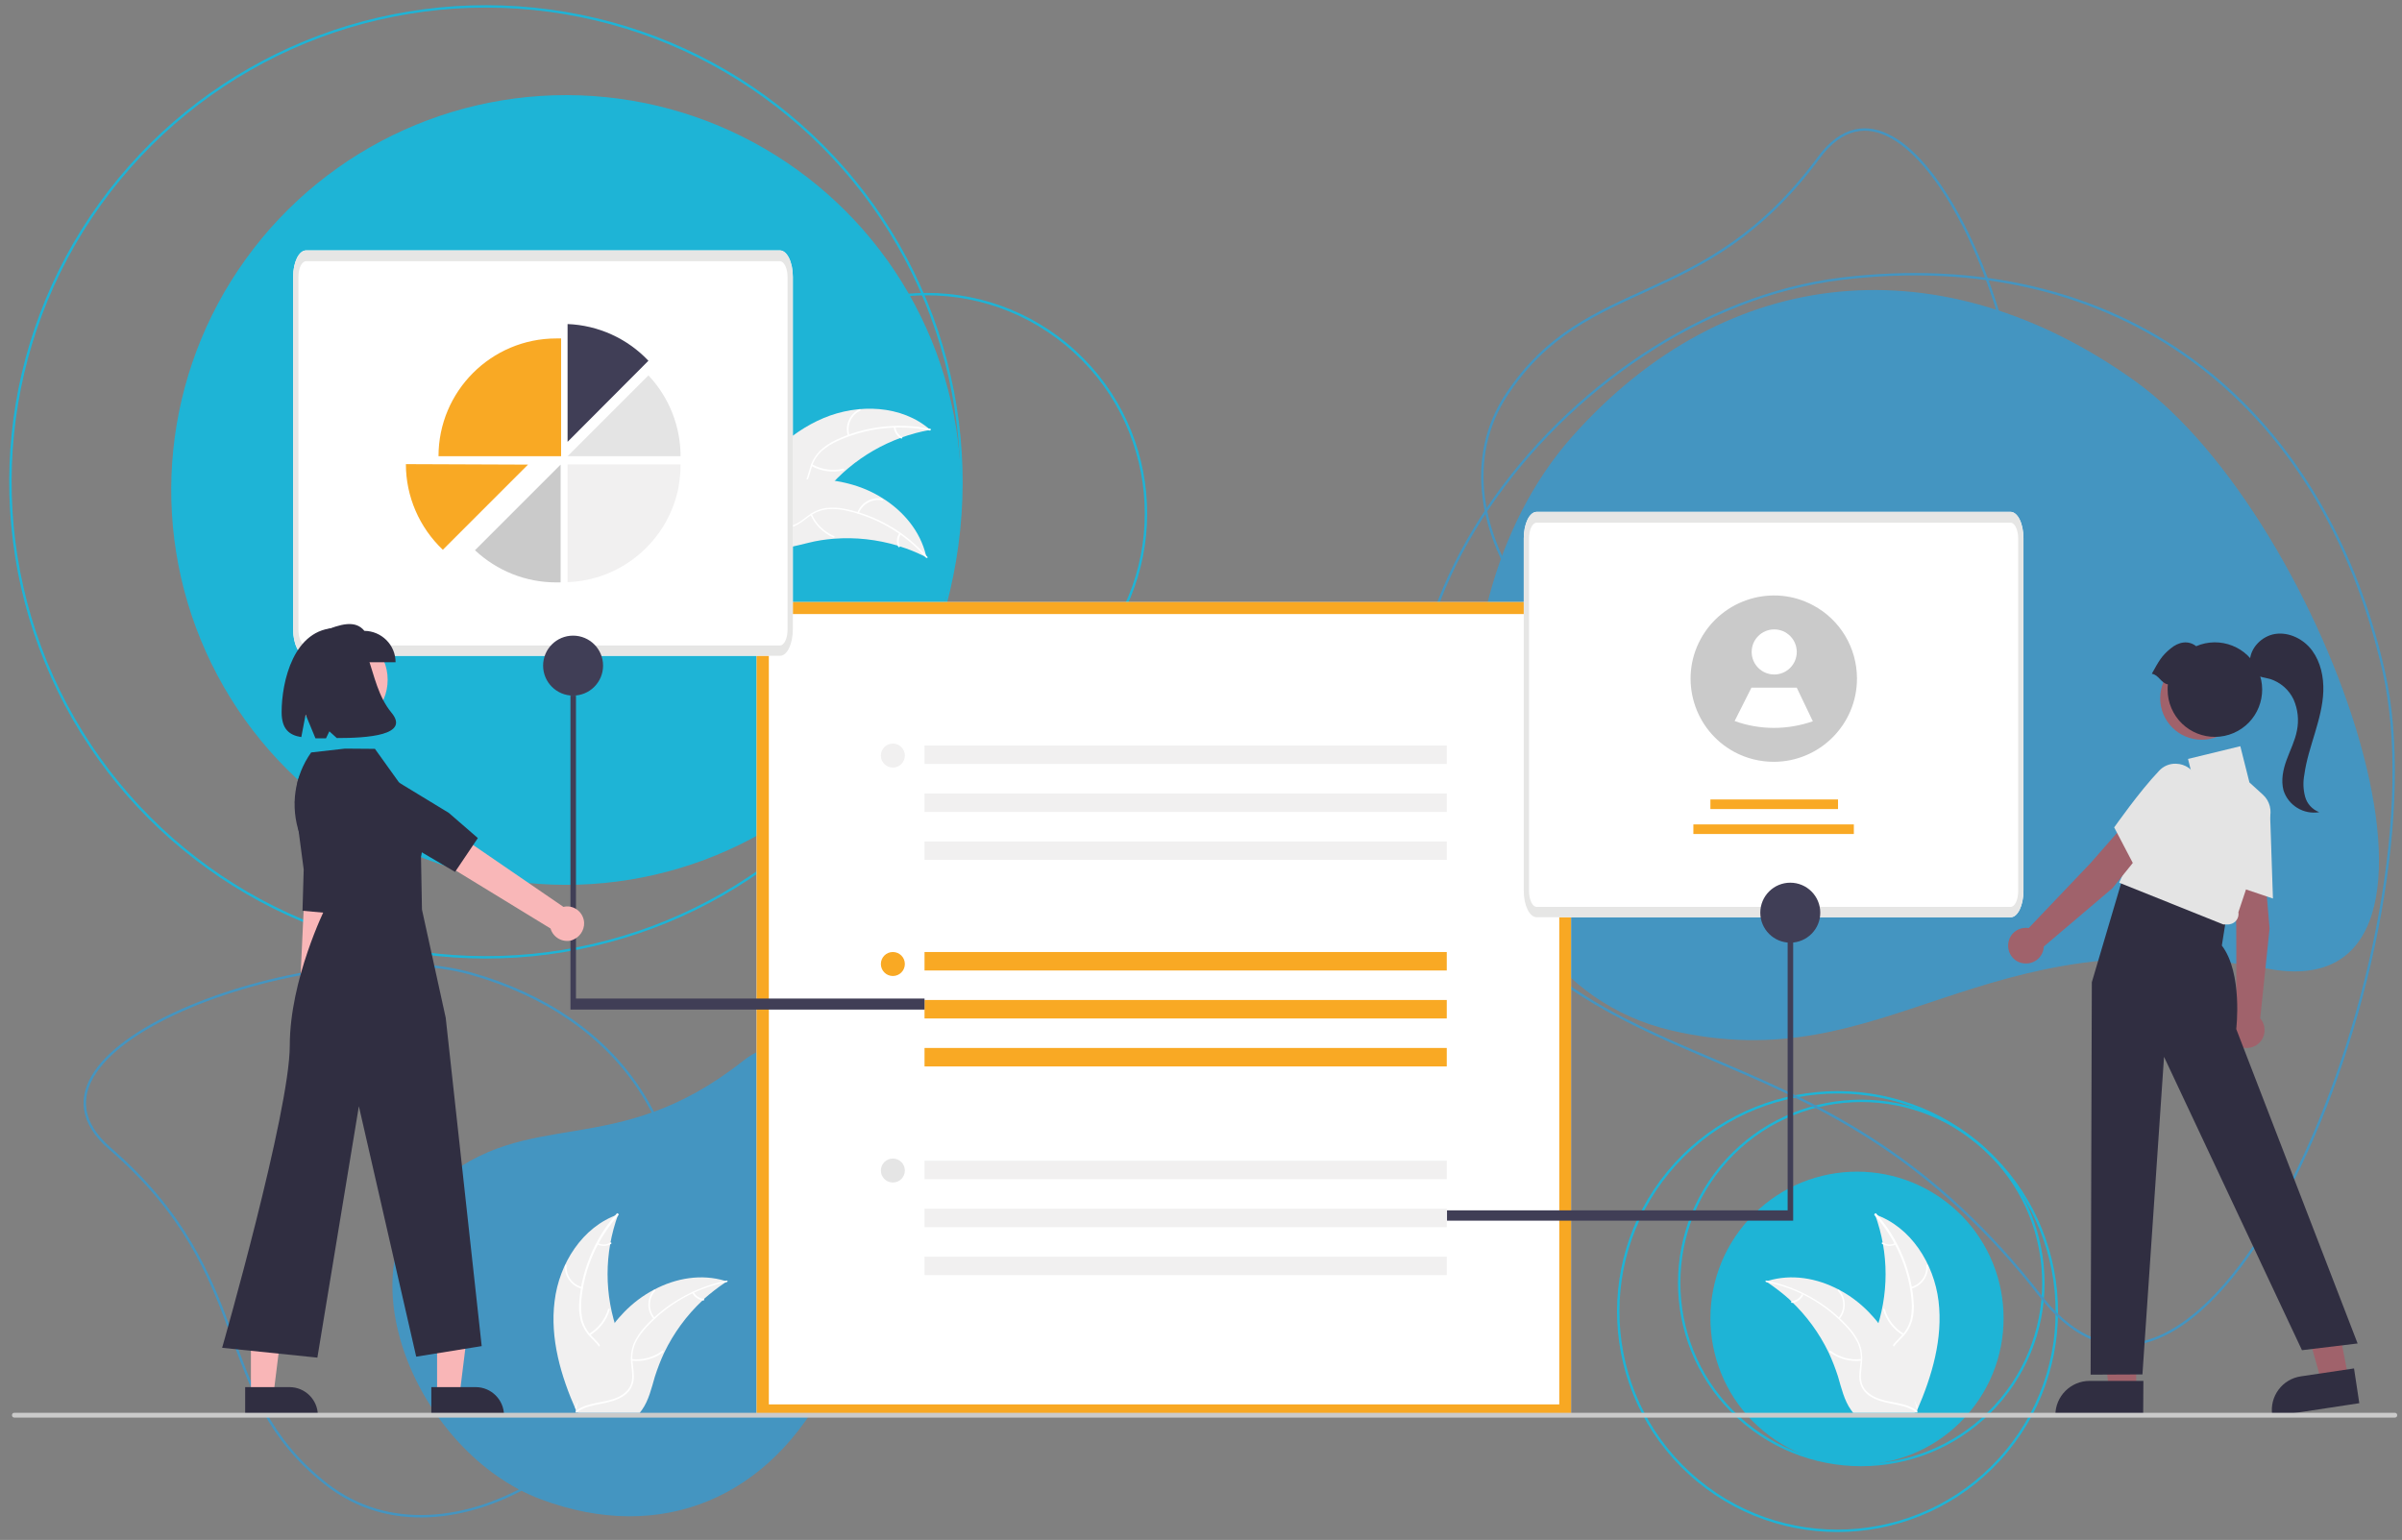
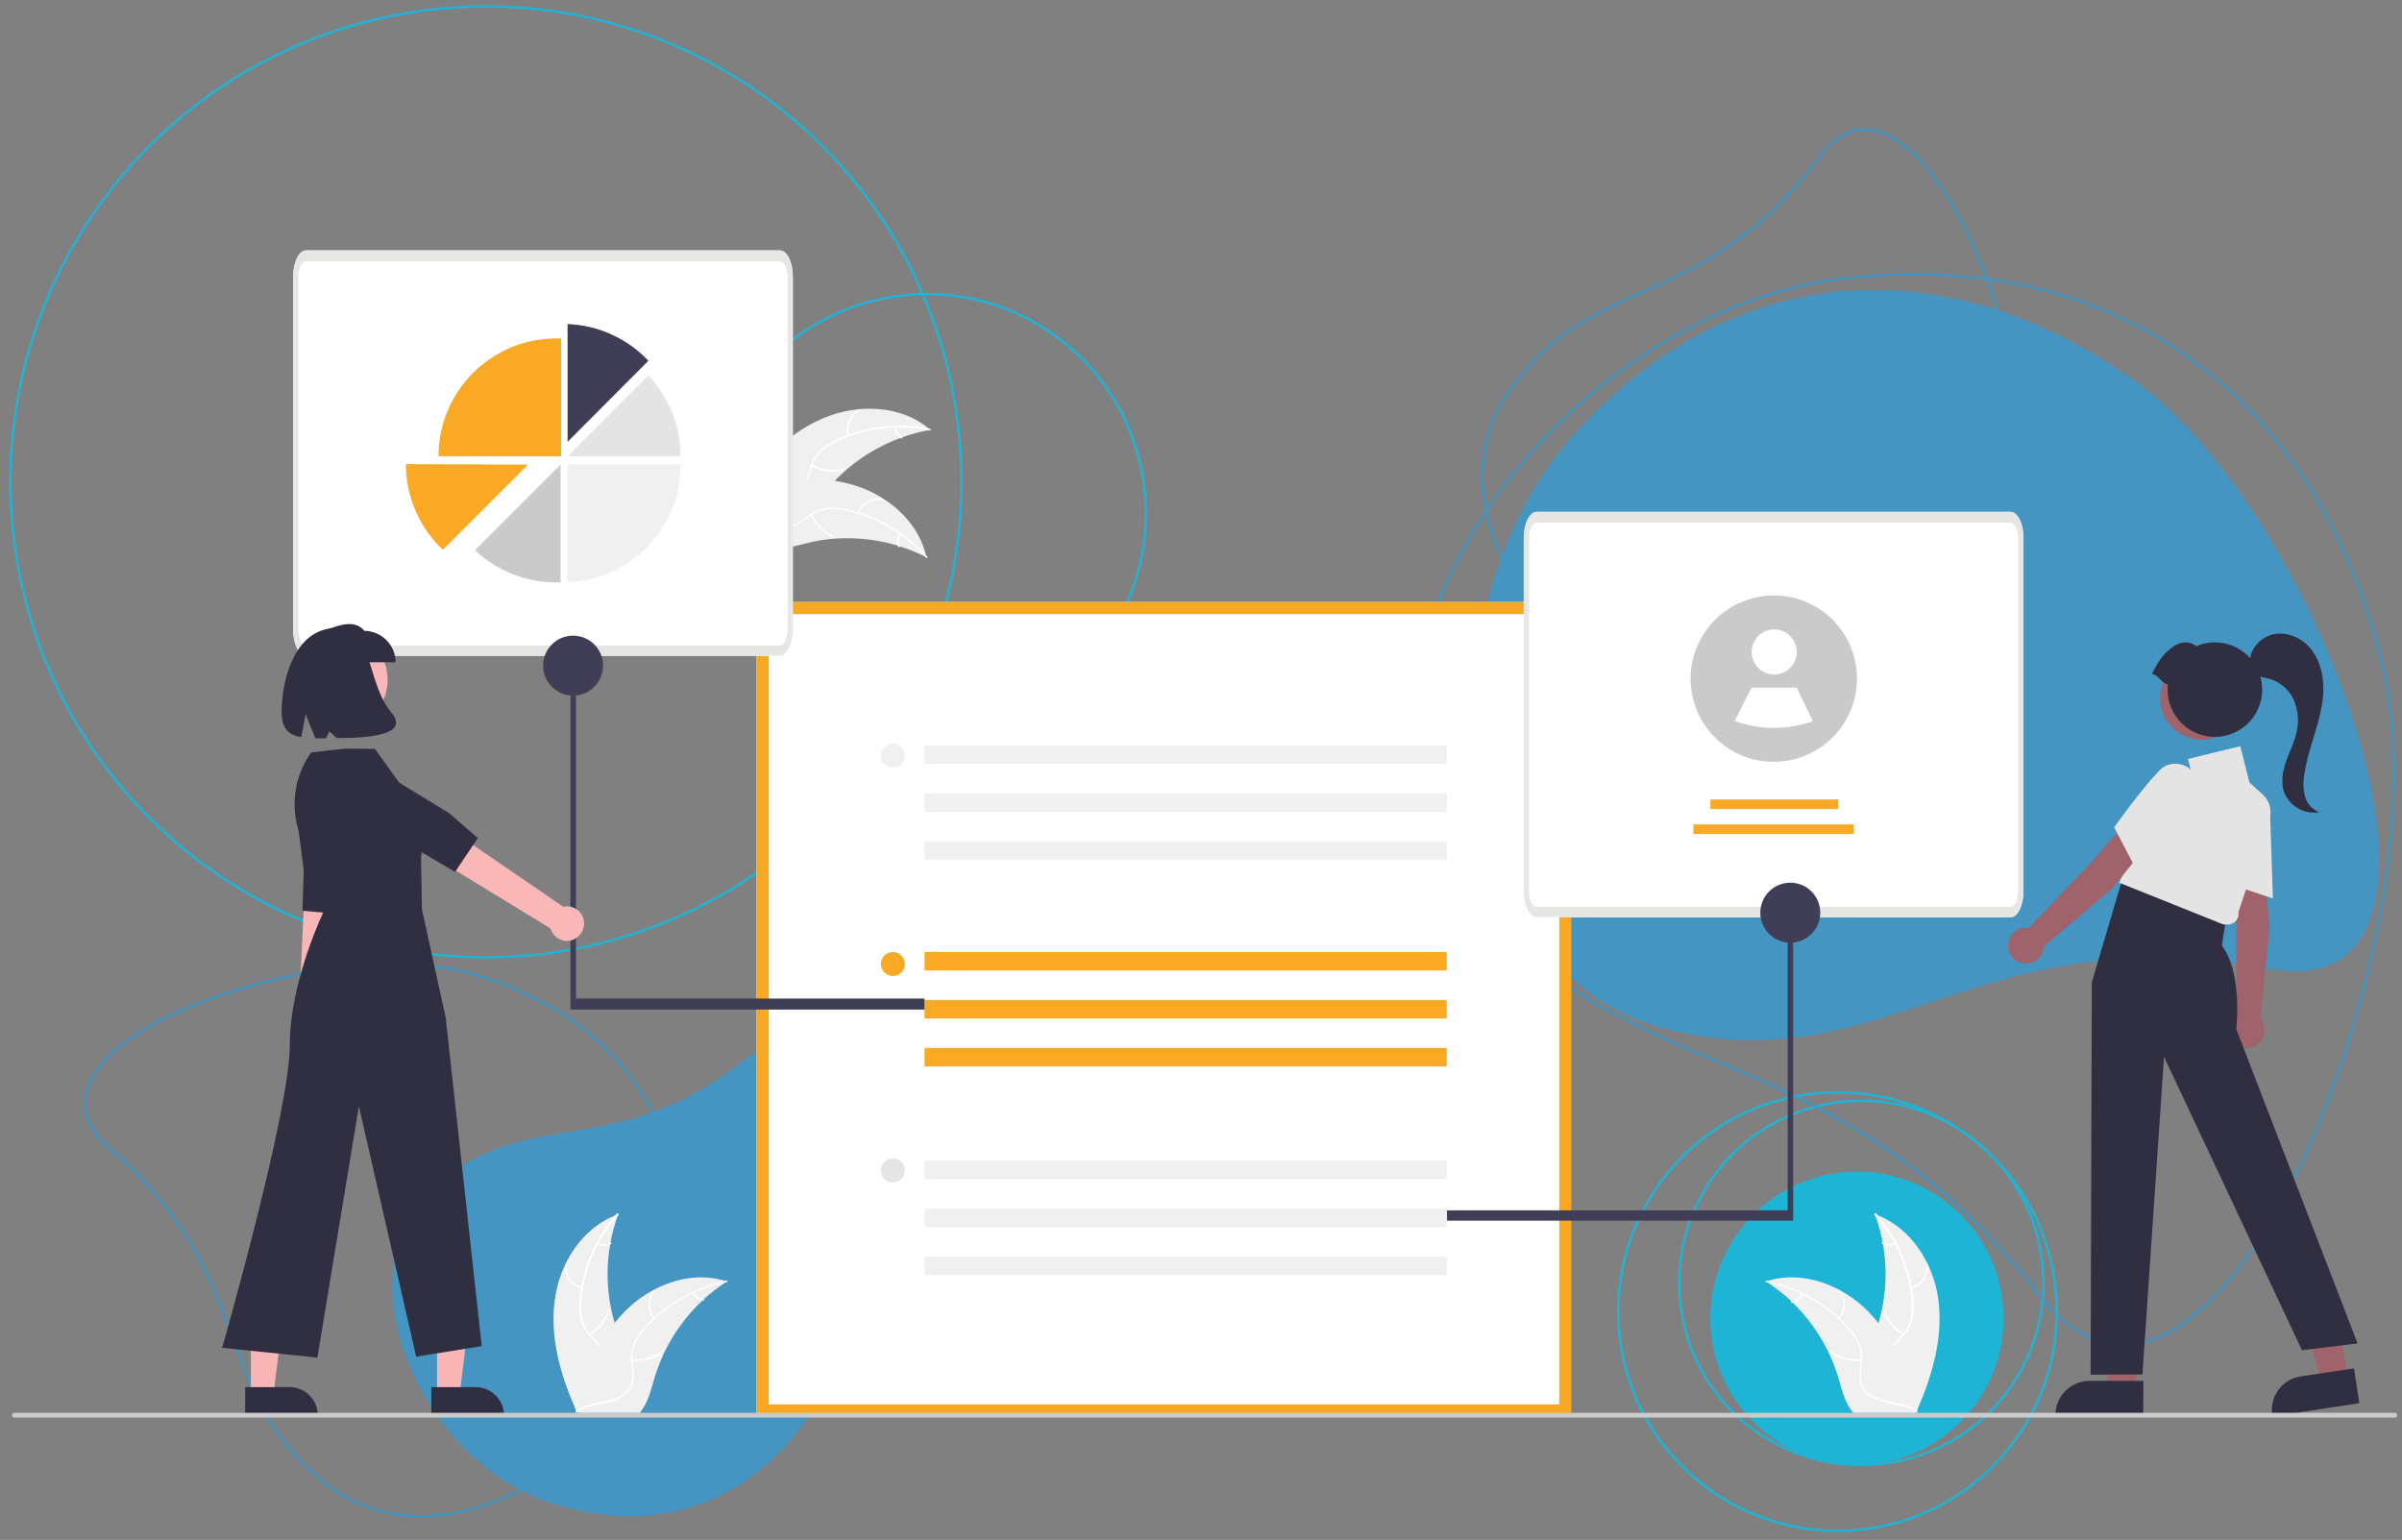
<svg xmlns="http://www.w3.org/2000/svg" version="1.1" x="0px" y="0px" viewBox="0 0 1001.3 642" style="enable-background:new 0 0 1001.3 642;" xml:space="preserve">
  <rect x="0" y="0" width="1001.3" height="642" fill="#808080" stroke="none" />
  <style type="text/css">
	.st0{fill:#1EB4D6;}
	.st1{fill:none;stroke:#4495C1;stroke-miterlimit:10;}
	.st2{fill:none;stroke:#1EB4D6;stroke-miterlimit:10;}
	.st3{fill:#4495C1;}
	.st4{fill:#F1F0F0;}
	.st5{fill:#FFFFFF;}
	.st6{fill:#A0626B;}
	.st7{fill:#302E41;}
	.st8{fill:#F8A823;}
	.st9{fill:#F9A924;}
	.st10{fill:#E5E5E5;}
	.st11{fill:#E6E6E5;}
	.st12{fill:#CACACA;}
	.st13{fill:#403E56;}
	.st14{fill:#E4E4E4;}
	.st15{fill:#F9B7B8;}
	.st16{fill:#F9B6B7;}
</style>
  <g id="Livello_2">
</g>
  <g id="Livello_4">
</g>
  <g id="Livello_1">
</g>
  <g id="Livello_3">
    <ellipse transform="matrix(0.637 -0.771 0.771 0.637 -143.038 796.058)" class="st0" cx="774.1" cy="550" rx="61.1" ry="61.1" />
    <path class="st1" d="M718.6,300.3c63.5,6,109.4-30.6,122-93.1S796.2,14.4,758.2,65.7c-47.8,64.7-96.3,48-130,98.6   C592.9,217.4,654.8,294.3,718.6,300.3z" />
    <ellipse transform="matrix(0.637 -0.771 0.771 0.637 -24.925 375.418)" class="st2" cx="386.3" cy="214.2" rx="91.4" ry="91.4" />
    <ellipse transform="matrix(0.637 -0.771 0.771 0.637 -131.071 792.094)" class="st2" cx="775.9" cy="535.3" rx="75.9" ry="75.9" />
    <ellipse transform="matrix(0.637 -0.771 0.771 0.637 -143.84 788.82)" class="st2" cx="766" cy="547.2" rx="91.4" ry="91.4" />
    <path class="st3" d="M225.3,625c50.5,19,96-0.7,120.2-48.9c24.1-48.2,6.4-167.2-35.9-133.7c-53.4,42.2-89.2,17.9-127.9,51.7   C141.1,529.4,174.5,605.9,225.3,625z" />
    <path class="st1" d="M281.6,537.3c11.1-64.2-22.7-113.7-85.3-131.4S-3.4,436.2,45.8,478.8c62.1,53.7,41.4,101.8,90.3,140   C187.4,658.9,270.5,601.8,281.6,537.3z" />
-     <ellipse transform="matrix(0.101 -0.995 0.995 0.101 8.988 418.372)" class="st0" cx="235.9" cy="204.2" rx="164.6" ry="164.6" />
    <ellipse transform="matrix(0.101 -0.995 0.995 0.101 -17.679 382.101)" class="st2" cx="202.5" cy="200.8" rx="198.2" ry="198.2" />
    <path class="st3" d="M655.3,182.1c65-73.3,154.8-80.3,234.5-23.4s152.2,263,55.8,245.2c-121.5-22.5-158.4,47-249.3,25.6   C601.1,406.9,590,255.7,655.3,182.1z" />
    <path class="st1" d="M767.7,116.2c115.1-13.9,200,50.4,225.9,163.3c25.8,112.8-71.7,352.2-143,260.8   c-89.9-115.2-177.1-82.7-240.7-172.9C543.3,272.7,652.1,130.2,767.7,116.2z" />
    <g>
      <path class="st4" d="M343.3,174.3c14.5-6.1,32.6-5.5,44.5,4.9c-16.8,3-32.1,11.8-43.1,24.9c-4.2,5.1-8.4,11.2-14.8,12.4    c-4,0.8-8.2-0.6-11.7-2.8c-3.4-2.2-6.2-5.3-9-8.3l-1-0.4C317.5,192.3,328.8,180.4,343.3,174.3z" />
      <path class="st5" d="M387.6,179.5c-12.7-2.6-26-1.2-37.9,4.1c-2.6,1.1-5,2.6-7.1,4.4c-2,1.9-3.5,4.2-4.2,6.8    c-0.8,2.4-1.3,5-2.6,7.2c-1.4,2.3-3.8,3.8-6.4,4.2c-3.2,0.6-6.5,0-9.7-0.6c-3.5-0.8-7.2-1.6-10.7-0.7c-0.4,0.1-0.6-0.6-0.1-0.7    c6.2-1.5,12.2,1.9,18.5,1.6c2.9-0.1,5.8-1.2,7.5-3.6c1.5-2.1,2-4.8,2.8-7.3c0.7-2.6,2.1-4.9,3.9-6.8c2-1.9,4.3-3.5,6.9-4.7    c5.7-2.7,11.8-4.5,18-5.3c7.1-1,14.4-0.7,21.4,0.7C388.2,178.9,388,179.5,387.6,179.5L387.6,179.5z" />
      <path class="st5" d="M353.4,181.6c-1.3-4.4,0.8-9,4.9-11c0.4-0.2,0.7,0.4,0.3,0.6c-3.8,1.8-5.7,6.2-4.5,10.2    C354.2,181.9,353.6,182.1,353.4,181.6z" />
      <path class="st5" d="M338.6,193.6c3.9,2.2,8.6,2.8,12.9,1.8c0.4-0.1,0.6,0.6,0.1,0.7c-4.6,1.1-9.4,0.4-13.5-1.9    C337.9,193.9,338.2,193.4,338.6,193.6z" />
      <path class="st5" d="M373.3,178c0.1,1.8,1.2,3.3,2.7,4.2c0.4,0.2,0,0.8-0.4,0.6c-1.7-0.9-2.8-2.7-3-4.6c0-0.2,0.1-0.4,0.3-0.4    C373.1,177.7,373.2,177.8,373.3,178L373.3,178z" />
      <path class="st4" d="M386.3,232.4c-0.2-0.1-0.5-0.3-0.8-0.4c-3.4-1.7-6.8-3.1-10.4-4.2c-0.3-0.1-0.6-0.2-0.8-0.3    c-8.7-2.6-17.7-3.6-26.7-2.9c-3.6,0.3-7.1,0.8-10.6,1.7c-4.8,1.1-10,2.8-14.8,2.3c-0.5,0-1-0.1-1.5-0.2l-12.8-22.2    c0-0.1,0-0.1,0-0.2l-0.6-0.9c0.2-0.1,0.4-0.1,0.5-0.2c0.1,0,0.2-0.1,0.3-0.1c0.1,0,0.1,0,0.2-0.1c0,0,0,0,0.1,0    c0.1,0,0.1,0,0.2-0.1c1-0.3,2.1-0.6,3.1-0.9c0,0,0,0,0,0c7.9-2.3,16.1-3.6,24.3-3.9c0.2,0,0.5,0,0.7,0c3.7-0.1,7.4,0.1,11,0.6    c2,0.3,4,0.7,5.9,1.2c5.1,1.3,9.9,3.3,14.3,6.1c8.8,5.5,15.7,13.8,18.1,23.8C386.2,231.9,386.3,232.1,386.3,232.4z" />
      <path class="st5" d="M386,232.5c-8.6-9.8-20-16.6-32.7-19.5c-2.7-0.7-5.5-0.9-8.3-0.7c-2.7,0.3-5.3,1.3-7.5,2.9    c-2.1,1.5-4,3.2-6.4,4.2c-2.5,0.9-5.3,0.8-7.6-0.5c-3-1.5-5.2-3.9-7.3-6.3c-2.4-2.7-4.8-5.6-8.1-7c-0.4-0.2-0.1-0.8,0.3-0.6    c5.9,2.5,8.6,8.9,13.8,12.4c2.4,1.6,5.3,2.6,8.2,1.6c2.5-0.8,4.5-2.6,6.6-4.1c2.1-1.6,4.6-2.7,7.2-3.1c2.8-0.3,5.6-0.2,8.3,0.4    c6.2,1.3,12.1,3.5,17.6,6.6c6.3,3.5,11.9,8.1,16.6,13.5C386.9,232.4,386.3,232.8,386,232.5z" />
      <path class="st5" d="M357.4,213.7c1.6-4.3,6.1-6.7,10.5-5.8c0.4,0.1,0.3,0.8-0.1,0.7c-4.2-0.8-8.3,1.5-9.8,5.4    C357.9,214.4,357.3,214.1,357.4,213.7L357.4,213.7z" />
      <path class="st5" d="M338.4,214.3c1.8,4.1,5.1,7.4,9.3,9.2c0.4,0.2,0.1,0.8-0.3,0.6c-4.3-1.9-7.7-5.3-9.6-9.6    C337.6,214.1,338.3,213.9,338.4,214.3L338.4,214.3z" />
      <path class="st5" d="M375.5,222.7c-0.9,1.5-1.1,3.4-0.4,5c0.2,0.4-0.5,0.6-0.7,0.2c-0.8-1.8-0.7-3.8,0.4-5.5    c0.1-0.2,0.3-0.2,0.5-0.2C375.5,222.3,375.6,222.5,375.5,222.7L375.5,222.7z" />
      <polygon class="st6" points="890.5,579.5 879.2,579.5 873.8,535.7 890.5,535.7   " />
      <path class="st7" d="M893.4,590.5l-36.6,0V590c0-7.9,6.4-14.3,14.3-14.3h0l22.4,0L893.4,590.5z" />
      <polygon class="st6" points="979,574.6 967.8,576.3 955.9,533.7 970.6,531.2   " />
      <path class="st7" d="M983.5,585l-36.2,5.5l-0.1-0.5c-1.2-7.8,4.2-15.1,12-16.2l0,0l22.1-3.3L983.5,585z" />
      <path class="st5" d="M654.9,590.5H315.4V251h339.5V590.5z" />
      <path class="st8" d="M654.9,590.5H315.4V251h339.5V590.5z M320.5,585.5h329.5V256H320.5L320.5,585.5z" />
      <rect x="385.4" y="396.9" class="st9" width="217.7" height="7.7" />
      <rect x="385.4" y="416.9" class="st9" width="217.7" height="7.7" />
      <rect x="385.4" y="436.9" class="st9" width="217.7" height="7.7" />
      <circle class="st9" cx="372.2" cy="401.9" r="5" />
      <rect x="385.4" y="310.8" class="st4" width="217.7" height="7.7" />
      <rect x="385.4" y="330.8" class="st4" width="217.7" height="7.7" />
      <rect x="385.4" y="350.8" class="st4" width="217.7" height="7.7" />
      <circle class="st4" cx="372.2" cy="315" r="5" />
      <rect x="385.4" y="483.9" class="st4" width="217.7" height="7.7" />
      <rect x="385.4" y="503.9" class="st4" width="217.7" height="7.7" />
      <rect x="385.4" y="523.9" class="st4" width="217.7" height="7.7" />
      <circle class="st10" cx="372.2" cy="488" r="5" />
      <path id="a663a212-5a7a-4ecb-8a2f-6fa6ae0edb66-867_1_" class="st5" d="M838.2,382.4H640.6c-3,0-5.4-4.9-5.4-11v-147    c0-6.1,2.4-11,5.4-11h197.5c3,0,5.4,4.9,5.4,11v147C843.5,377.5,841.1,382.4,838.2,382.4z" />
      <path id="a98f1666-d830-4ea5-aaaf-8bede3f0142e-868_1_" class="st11" d="M838.2,382.4H640.6c-3,0-5.4-4.9-5.4-11v-147    c0-6.1,2.4-11,5.4-11h197.5c3,0,5.4,4.9,5.4,11v147C843.5,377.5,841.1,382.4,838.2,382.4z M640.6,217.9c-1.8,0-3.2,2.9-3.2,6.6    v147c0,3.6,1.4,6.6,3.2,6.6h197.5c1.8,0,3.2-2.9,3.2-6.6v-147c0-3.6-1.4-6.6-3.2-6.6L640.6,217.9z" />
      <rect x="713" y="333.3" class="st9" width="53.2" height="4" />
      <rect x="705.9" y="343.7" class="st9" width="66.9" height="4" />
      <path class="st12" d="M774.1,282.9c0,19.2-15.6,34.7-34.7,34.7c-5.7,0-11.4-1.4-16.4-4.1l0,0c-16.9-9.1-23.2-30.2-14.1-47    s30.2-23.2,47-14.1C767.1,258.4,774.1,270.1,774.1,282.9z" />
      <circle class="st5" cx="739.6" cy="271.8" r="9.4" />
      <path class="st5" d="M755.7,300.7c-10.6,3.7-22.1,3.7-32.6-0.1l0,0l7-13.9H749L755.7,300.7z" />
      <polygon class="st13" points="603.2,508.9 747.5,508.9 747.5,385.4 745.2,385.4 745.2,504.6 603.2,504.6   " />
      <circle class="st13" cx="746.3" cy="380.5" r="12.5" />
      <path id="afd00def-263c-4571-9f5d-7c41b30310dc-869_1_" class="st5" d="M325.2,273.4H127.6c-3,0-5.4-4.9-5.4-11v-147    c0-6.1,2.4-11,5.4-11h197.5c3,0,5.4,4.9,5.4,11v147C330.5,268.5,328.1,273.4,325.2,273.4z" />
      <path id="e92130d0-80d8-429c-a3ca-73c1ffe05a6e-870_1_" class="st11" d="M325.2,273.4H127.6c-3,0-5.4-4.9-5.4-11v-147    c0-6.1,2.4-11,5.4-11h197.5c3,0,5.4,4.9,5.4,11v147C330.5,268.5,328.1,273.4,325.2,273.4z M127.6,108.9c-1.8,0-3.2,2.9-3.2,6.6    v147c0,3.6,1.4,6.6,3.2,6.6h197.5c1.8,0,3.2-2.9,3.2-6.6v-147c0-3.6-1.4-6.6-3.2-6.6L127.6,108.9z" />
      <path class="st13" d="M270.3,150.4c-8.8-9.3-20.9-14.8-33.7-15.3v49.1L270.3,150.4z" />
      <path class="st14" d="M270.3,156.5l-33.7,33.7h47.1C283.7,177.7,278.9,165.6,270.3,156.5z" />
      <path class="st4" d="M283.7,193.7c0,3.1-0.3,6.1-0.8,9.1c0,0.2-0.1,0.5-0.1,0.7c-1.1,5.2-3,10.3-5.7,14.9    c-0.1,0.2-0.3,0.5-0.4,0.7v0c-2.7,4.4-6,8.3-9.9,11.7c-0.2,0.2-0.4,0.3-0.6,0.5c-8.3,7-18.7,11-29.6,11.4v-49.1H283.7z" />
      <path class="st12" d="M231.8,242.8c0.7,0,1.3,0,1.9,0v-49.1l-35.7,35.7C207.2,238,219.2,242.8,231.8,242.8z" />
      <path class="st9" d="M231.9,141.1c-27.1,0-49.1,22-49.1,49.1v0h51.1v-49.1C233.2,141.1,232.5,141.1,231.9,141.1z" />
      <path class="st9" d="M220.1,193.7l-10.3,10.3l-0.3,0.3l0,0l-9,9l-0.3,0.3l-9.7,9.7l-0.3,0.3v0l-5.6,5.6    c-9.8-9.3-15.4-22.2-15.4-35.7L220.1,193.7z" />
      <polygon class="st13" points="385.4,420.9 237.8,420.9 237.8,290 240.1,290 240.1,416.3 385.4,416.3   " />
      <circle class="st13" cx="238.9" cy="277.5" r="12.5" />
      <path class="st6" d="M944,362.3l-12.6,3.3l0.8,20.5l0.1,37.2c-3.4,2.3-4.2,7-1.9,10.4c2.3,3.4,7,4.2,10.4,1.9    c3.4-2.3,4.2-7,1.9-10.4c-0.2-0.2-0.3-0.4-0.5-0.7l3.9-37.4L944,362.3z" />
      <path class="st14" d="M947.5,374.6l-18.4-6.2l0-0.3c0-0.2-2.7-17.6-2.7-29.6c-0.1-2.7,1-5.3,3.1-7.1c2.8-2.6,6.9-3.2,10.4-1.7    c3.7,1.5,6.2,5.1,6.4,9.2L947.5,374.6z" />
      <path class="st7" d="M913.2,372.9l-28.2-7.3l-13,43.9l-0.5,163.6l21.6-0.1l9-132.4l57.5,122.3l23.2-2.8L932.2,429    c0,0,2.8-23.2-6-34.8l1.9-12L913.2,372.9z" />
      <path class="st14" d="M928.9,385.4l-2.1,0L883.4,368l20.7-46.2l9.8,1.8l-1.8-7.2l21.8-5.3l3.8,15.1l5.6,5.1    c2.9,2.6,3.9,6.7,2.7,10.4l-12.9,38.6c0.4,2.4-1.2,4.6-3.5,5C929.4,385.4,929.1,385.4,928.9,385.4z" />
      <path class="st6" d="M896.3,350.8l-11.4-6.3l-13.5,15.4l-25.7,27c-4.1-0.6-7.9,2.1-8.5,6.2s2.1,7.9,6.2,8.5    c4.1,0.6,7.9-2.1,8.5-6.2c0-0.3,0.1-0.5,0.1-0.8l28.6-24.3L896.3,350.8z" />
      <path class="st14" d="M890.3,362.1l-9-17.2l0.2-0.2c0.1-0.1,10.2-14.6,18.5-23.3c1.8-2,4.4-3.1,7.1-3c3.8,0.1,7.2,2.4,8.7,6    c1.6,3.7,1,8-1.7,11L890.3,362.1z" />
      <circle class="st6" cx="917.8" cy="291.1" r="17.3" />
      <path class="st7" d="M897,280.9c2.9-5.2,4-7.4,7.8-10.5c3.3-2.8,7.4-3.6,10.7-1c10-4.3,21.6,0.3,25.9,10.3    c4.3,10-0.3,21.6-10.3,25.9c-10,4.3-21.6-0.3-25.9-10.3c-1.1-2.5-1.6-5.1-1.6-7.8c0-0.7,0-1.5,0.1-2.2    C900.9,284.9,899.9,281.3,897,280.9z" />
      <path class="st15" d="M132.7,432c3.1-1.8,4.1-5.8,2.2-8.9c-0.2-0.3-0.4-0.6-0.7-0.9l8.4-84.7l-14.1,0.9l-3.9,83.4    c-2.6,2.5-2.6,6.7,0,9.2C126.8,433.2,130.1,433.6,132.7,432L132.7,432z" />
      <path class="st7" d="M122.9,334.4l3.7,28.1l-0.5,17.2l15.5,1.4l3.1-14.3l1.7-37.9c0.3-5.9-4.1-11.1-10-11.7l0,0    c-6.1-0.7-11.7,3.6-12.5,9.7L122.9,334.4z" />
      <polygon class="st16" points="182.2,581.4 191.6,581.4 196.1,545.1 182.2,545.1   " />
      <path class="st7" d="M179.8,578.3l18.5,0h0c6.5,0,11.8,5.3,11.8,11.8v0.4l-30.3,0L179.8,578.3z" />
      <polygon class="st16" points="104.6,581.4 114,581.4 118.5,545.1 104.6,545.1   " />
      <path class="st7" d="M102.2,578.3l18.5,0h0c6.5,0,11.8,5.3,11.8,11.8v0.4l-30.3,0L102.2,578.3z" />
      <circle class="st15" cx="141.2" cy="283.4" r="20.4" />
      <path class="st7" d="M143.8,312.1l-14.1,1.6l0,0c-7,9.9-8.8,22.5-4.8,34l10.7,30.9c0,0-14.8,29.7-14.8,57.3    c0,27.6-28.2,126-28.2,126l39.7,4.1l17.3-104.8l23.9,104.4l27.3-4.4l-15-136.9l-9.9-45.1l-0.4-22c0,0,4.2-16.5-6.3-27l-12.9-18    L143.8,312.1z" />
      <path class="st15" d="M243.5,384.7c-0.2-3.9-3.5-7-7.4-6.8c-0.4,0-0.8,0.1-1.2,0.2l-76.9-52.7l-6.5,14l78,47.7    c1.1,3.8,5.1,6,8.9,4.9C241.5,390.9,243.6,388,243.5,384.7L243.5,384.7z" />
      <path class="st7" d="M144.5,342.7l28.9,11.2l16.3,9.6l9.5-14.1l-12.1-10.5l-35.5-21.6c-5.6-3.4-12.8-1.9-16.5,3.4l0,0    c-3.9,5.5-2.7,13.2,2.8,17.2L144.5,342.7z" />
      <path class="st7" d="M164.9,276.1H135v-13.1c6.6-2.6,13-4.8,16.9,0C159.1,263.1,164.9,268.9,164.9,276.1z" />
      <path class="st7" d="M140.3,261.8c-17.9,0.1-22.9,22.4-22.9,35.1c0,7.1,3.2,9.6,8.2,10.4l1.8-9.4l4.1,9.9c1.4,0,2.9,0,4.4,0    l1.4-2.9l3.1,2.8c12.6,0,30.8-1.1,22.7-10.7C152.4,284,155.9,261.7,140.3,261.8z" />
      <path class="st7" d="M960.9,332.1c-0.8-3-0.9-6.1-0.3-9.2c0.8-5.9,2.7-11.6,4.4-17.3c1.7-5.7,3.3-11.5,3.5-17.4    c0.2-5.9-1.1-12.1-4.6-16.9c-3.5-4.8-9.6-7.9-15.5-7c-5.6,0.9-10.5,5.9-10.5,11.5c-1,1.8,0.3,4.3,2.1,5.4c1.9,1.1,4.3,1.3,6.4,1.9    c4.3,1.4,7.8,4.5,9.7,8.5c1.8,4.1,2.3,8.6,1.4,13c-0.8,4.2-2.8,8.1-4.3,12.2c-1.5,4.1-2.4,8.5-1.3,12.7c2,6.3,8.4,10.2,14.9,9.1    C963.9,337.5,961.7,335.1,960.9,332.1z" />
      <path class="st12" d="M998.3,591H6c-0.6,0-1-0.4-1-1s0.4-1,1-1h992.3c0.6,0,1,0.4,1,1S998.9,591,998.3,591z" />
      <path class="st4" d="M808.1,542.4c-1.9-15.6-11.6-31-26.5-36.1c5.9,16.1,5.9,33.7,0,49.7c-2.3,6.2-5.5,12.8-3.3,19.1    c1.3,3.9,4.6,6.8,8.3,8.7c3.7,1.9,7.7,2.7,11.7,3.6l0.8,0.7C805.4,573.7,810,558,808.1,542.4z" />
      <path class="st5" d="M781.4,506.6c8.7,9.7,14.1,21.9,15.4,34.8c0.3,2.8,0.2,5.6-0.3,8.3c-0.6,2.7-1.9,5.1-3.8,7.1    c-1.7,1.9-3.7,3.6-4.9,5.9c-1.2,2.4-1.4,5.1-0.5,7.6c1.1,3.1,3.2,5.6,5.4,8c2.4,2.7,5,5.4,6,8.9c0.1,0.4,0.8,0.2,0.7-0.2    c-1.8-6.2-7.8-9.7-10.6-15.2c-1.3-2.6-1.9-5.6-0.6-8.3c1.1-2.4,3.1-4.2,4.9-6.1c1.9-1.9,3.2-4.2,4-6.8c0.7-2.7,0.9-5.5,0.6-8.3    c-0.5-6.3-2-12.4-4.4-18.3c-2.7-6.7-6.5-12.8-11.3-18.2C781.6,505.8,781.1,506.3,781.4,506.6L781.4,506.6z" />
      <path class="st5" d="M796.6,537.3c4.4-1.1,7.4-5.2,7.1-9.7c0-0.4-0.7-0.4-0.7,0c0.3,4.2-2.5,8.1-6.6,9    C796,536.7,796.2,537.4,796.6,537.3L796.6,537.3z" />
      <path class="st5" d="M793.7,556.1c-3.9-2.3-6.7-6-8-10.3c-0.1-0.4-0.8-0.2-0.7,0.2c1.3,4.5,4.3,8.3,8.3,10.7    C793.8,556.9,794.1,556.3,793.7,556.1L793.7,556.1z" />
      <path class="st5" d="M789.9,518.3c-1.6,0.8-3.5,0.7-5-0.3c-0.4-0.2-0.7,0.4-0.3,0.6c1.7,1,3.7,1.1,5.5,0.3    c0.2-0.1,0.3-0.3,0.2-0.4C790.2,518.3,790,518.2,789.9,518.3L789.9,518.3z" />
      <path class="st4" d="M736.2,534.2c0.2,0.2,0.5,0.3,0.7,0.5c3.1,2.1,6.1,4.4,8.9,6.9c0.2,0.2,0.4,0.4,0.6,0.6    c6.6,6.2,12,13.6,15.9,21.7c1.5,3.2,2.8,6.6,3.9,10c1.4,4.8,2.6,10,5.4,13.9c0.3,0.4,0.6,0.8,0.9,1.2h25.6c0.1,0,0.1-0.1,0.2-0.1    l1,0c0-0.2-0.1-0.4-0.1-0.5c0-0.1-0.1-0.2-0.1-0.3c0-0.1,0-0.1,0-0.2c0,0,0,0,0-0.1c0-0.1,0-0.1,0-0.2c-0.3-1-0.5-2.1-0.8-3.1    c0,0,0,0,0,0c-2-8-4.9-15.7-8.8-23c-0.1-0.2-0.2-0.4-0.4-0.7c-1.8-3.2-3.8-6.3-6.1-9.2c-1.2-1.6-2.6-3.1-4-4.6    c-3.6-3.7-7.8-6.9-12.4-9.3c-9.2-4.9-19.8-6.7-29.7-3.7C736.7,534,736.5,534.1,736.2,534.2z" />
      <path class="st5" d="M736.3,534.5c12.8,2.5,24.4,9,33.3,18.6c1.9,2,3.6,4.3,4.8,6.8c1.1,2.5,1.5,5.2,1.2,8    c-0.2,2.5-0.8,5.1-0.4,7.7c0.4,2.6,2,5,4.2,6.4c2.7,1.8,6,2.6,9.1,3.2c3.5,0.7,7.2,1.3,10.2,3.5c0.4,0.3,0.8-0.3,0.4-0.6    c-5.1-3.8-12-3-17.6-5.7c-2.6-1.3-4.9-3.3-5.5-6.3c-0.6-2.6,0-5.2,0.2-7.8c0.3-2.6,0-5.3-0.9-7.8c-1.1-2.6-2.6-4.9-4.5-7    c-4.2-4.7-9.1-8.7-14.5-11.9c-6.2-3.7-12.9-6.3-20-7.7C735.9,533.7,735.8,534.4,736.3,534.5L736.3,534.5z" />
      <path class="st5" d="M766.9,549.8c2.9-3.5,2.8-8.6-0.2-12c-0.3-0.3-0.8,0.1-0.5,0.4c2.8,3.2,2.9,7.9,0.2,11.2    C766,549.8,766.6,550.2,766.9,549.8z" />
      <path class="st5" d="M775.8,566.6c-4.5,0.5-9-0.7-12.6-3.4c-0.4-0.3-0.8,0.3-0.4,0.6c3.8,2.8,8.5,4,13.1,3.5    C776.4,567.2,776.3,566.6,775.8,566.6z" />
      <path class="st5" d="M751,539.7c-0.8,1.6-2.4,2.6-4.1,2.8c-0.4,0-0.3,0.7,0.1,0.7c1.9-0.2,3.7-1.4,4.6-3.1    c0.1-0.2,0.1-0.4-0.1-0.5C751.3,539.5,751.1,539.6,751,539.7L751,539.7z" />
      <path class="st4" d="M231.2,542.4c1.9-15.6,11.6-31,26.5-36.1c-5.9,16.1-5.9,33.7,0,49.7c2.3,6.2,5.5,12.8,3.3,19.1    c-1.3,3.9-4.6,6.8-8.3,8.7c-3.7,1.9-7.7,2.7-11.7,3.6l-0.8,0.7C233.8,573.7,229.2,558,231.2,542.4z" />
      <path class="st5" d="M257.8,506.6c-8.7,9.7-14.1,21.9-15.4,34.8c-0.3,2.8-0.2,5.6,0.3,8.3c0.6,2.7,1.9,5.1,3.8,7.1    c1.7,1.9,3.7,3.6,4.9,5.9c1.2,2.4,1.4,5.1,0.5,7.6c-1.1,3.1-3.2,5.6-5.4,8c-2.4,2.7-5,5.4-6,8.9c-0.1,0.4-0.8,0.2-0.7-0.2    c1.8-6.2,7.8-9.7,10.6-15.2c1.3-2.6,1.9-5.6,0.6-8.3c-1.1-2.4-3.1-4.2-4.9-6.1c-1.9-1.9-3.2-4.2-4-6.8c-0.7-2.7-0.9-5.5-0.6-8.3    c0.5-6.3,2-12.4,4.4-18.3c2.7-6.7,6.5-12.8,11.3-18.2C257.7,505.8,258.1,506.3,257.8,506.6L257.8,506.6z" />
      <path class="st5" d="M242.6,537.3c-4.4-1.1-7.4-5.2-7.1-9.7c0-0.4,0.7-0.4,0.7,0c-0.3,4.2,2.5,8.1,6.6,9    C243.3,536.7,243.1,537.4,242.6,537.3z" />
      <path class="st5" d="M245.5,556.1c3.9-2.3,6.7-6,8-10.3c0.1-0.4,0.8-0.2,0.7,0.2c-1.3,4.5-4.3,8.3-8.3,10.7    C245.5,556.9,245.2,556.3,245.5,556.1L245.5,556.1z" />
      <path class="st5" d="M249.4,518.3c1.6,0.8,3.5,0.7,5-0.3c0.4-0.2,0.7,0.4,0.3,0.6c-1.7,1-3.7,1.1-5.5,0.3    c-0.2-0.1-0.3-0.3-0.2-0.4C249,518.3,249.2,518.2,249.4,518.3L249.4,518.3z" />
      <path class="st4" d="M303,534.2c-0.2,0.2-0.5,0.3-0.7,0.5c-3.1,2.1-6.1,4.4-8.9,6.9c-0.2,0.2-0.4,0.4-0.6,0.6    c-6.6,6.2-12,13.6-15.9,21.7c-1.5,3.2-2.8,6.6-3.9,10c-1.4,4.8-2.6,10-5.4,13.9c-0.3,0.4-0.6,0.8-0.9,1.2h-25.6    c-0.1,0-0.1-0.1-0.2-0.1l-1,0c0-0.2,0.1-0.4,0.1-0.5c0-0.1,0.1-0.2,0.1-0.3c0-0.1,0-0.1,0-0.2c0,0,0,0,0-0.1c0-0.1,0-0.1,0-0.2    c0.3-1,0.5-2.1,0.8-3.1c0,0,0,0,0,0c2-8,4.9-15.7,8.8-23c0.1-0.2,0.2-0.4,0.4-0.7c1.8-3.2,3.8-6.3,6.1-9.2c1.2-1.6,2.6-3.1,4-4.6    c3.6-3.7,7.8-6.9,12.4-9.3c9.2-4.9,19.8-6.7,29.7-3.7C302.5,534,302.8,534.1,303,534.2z" />
      <path class="st5" d="M303,534.5c-12.8,2.5-24.4,9-33.3,18.6c-1.9,2-3.6,4.3-4.8,6.8c-1.1,2.5-1.5,5.2-1.2,8    c0.2,2.5,0.8,5.1,0.4,7.7c-0.4,2.6-2,5-4.2,6.4c-2.7,1.8-6,2.6-9.1,3.2c-3.5,0.7-7.2,1.3-10.2,3.5c-0.4,0.3-0.8-0.3-0.4-0.6    c5.1-3.8,12-3,17.6-5.7c2.6-1.3,4.9-3.3,5.5-6.3c0.6-2.6,0-5.2-0.2-7.8c-0.3-2.6,0-5.3,0.9-7.8c1.1-2.6,2.6-4.9,4.5-7    c4.2-4.7,9.1-8.7,14.5-11.9c6.2-3.7,12.9-6.3,20-7.7C303.4,533.7,303.4,534.4,303,534.5L303,534.5z" />
      <path class="st5" d="M272.4,549.8c-2.9-3.5-2.8-8.6,0.2-12c0.3-0.3,0.8,0.1,0.5,0.4c-2.8,3.2-2.9,7.9-0.2,11.2    C273.2,549.8,272.7,550.2,272.4,549.8z" />
      <path class="st5" d="M263.4,566.6c4.5,0.5,9-0.7,12.6-3.4c0.4-0.3,0.8,0.3,0.4,0.6c-3.8,2.8-8.5,4-13.1,3.5    C262.8,567.2,263,566.6,263.4,566.6L263.4,566.6z" />
      <path class="st5" d="M289.2,538.7c0.8,1.6,2.4,2.6,4.1,2.8c0.4,0,0.3,0.7-0.1,0.7c-1.9-0.2-3.7-1.4-4.6-3.1    c-0.1-0.2-0.1-0.4,0.1-0.5C288.9,538.5,289.1,538.6,289.2,538.7L289.2,538.7z" />
    </g>
  </g>
</svg>